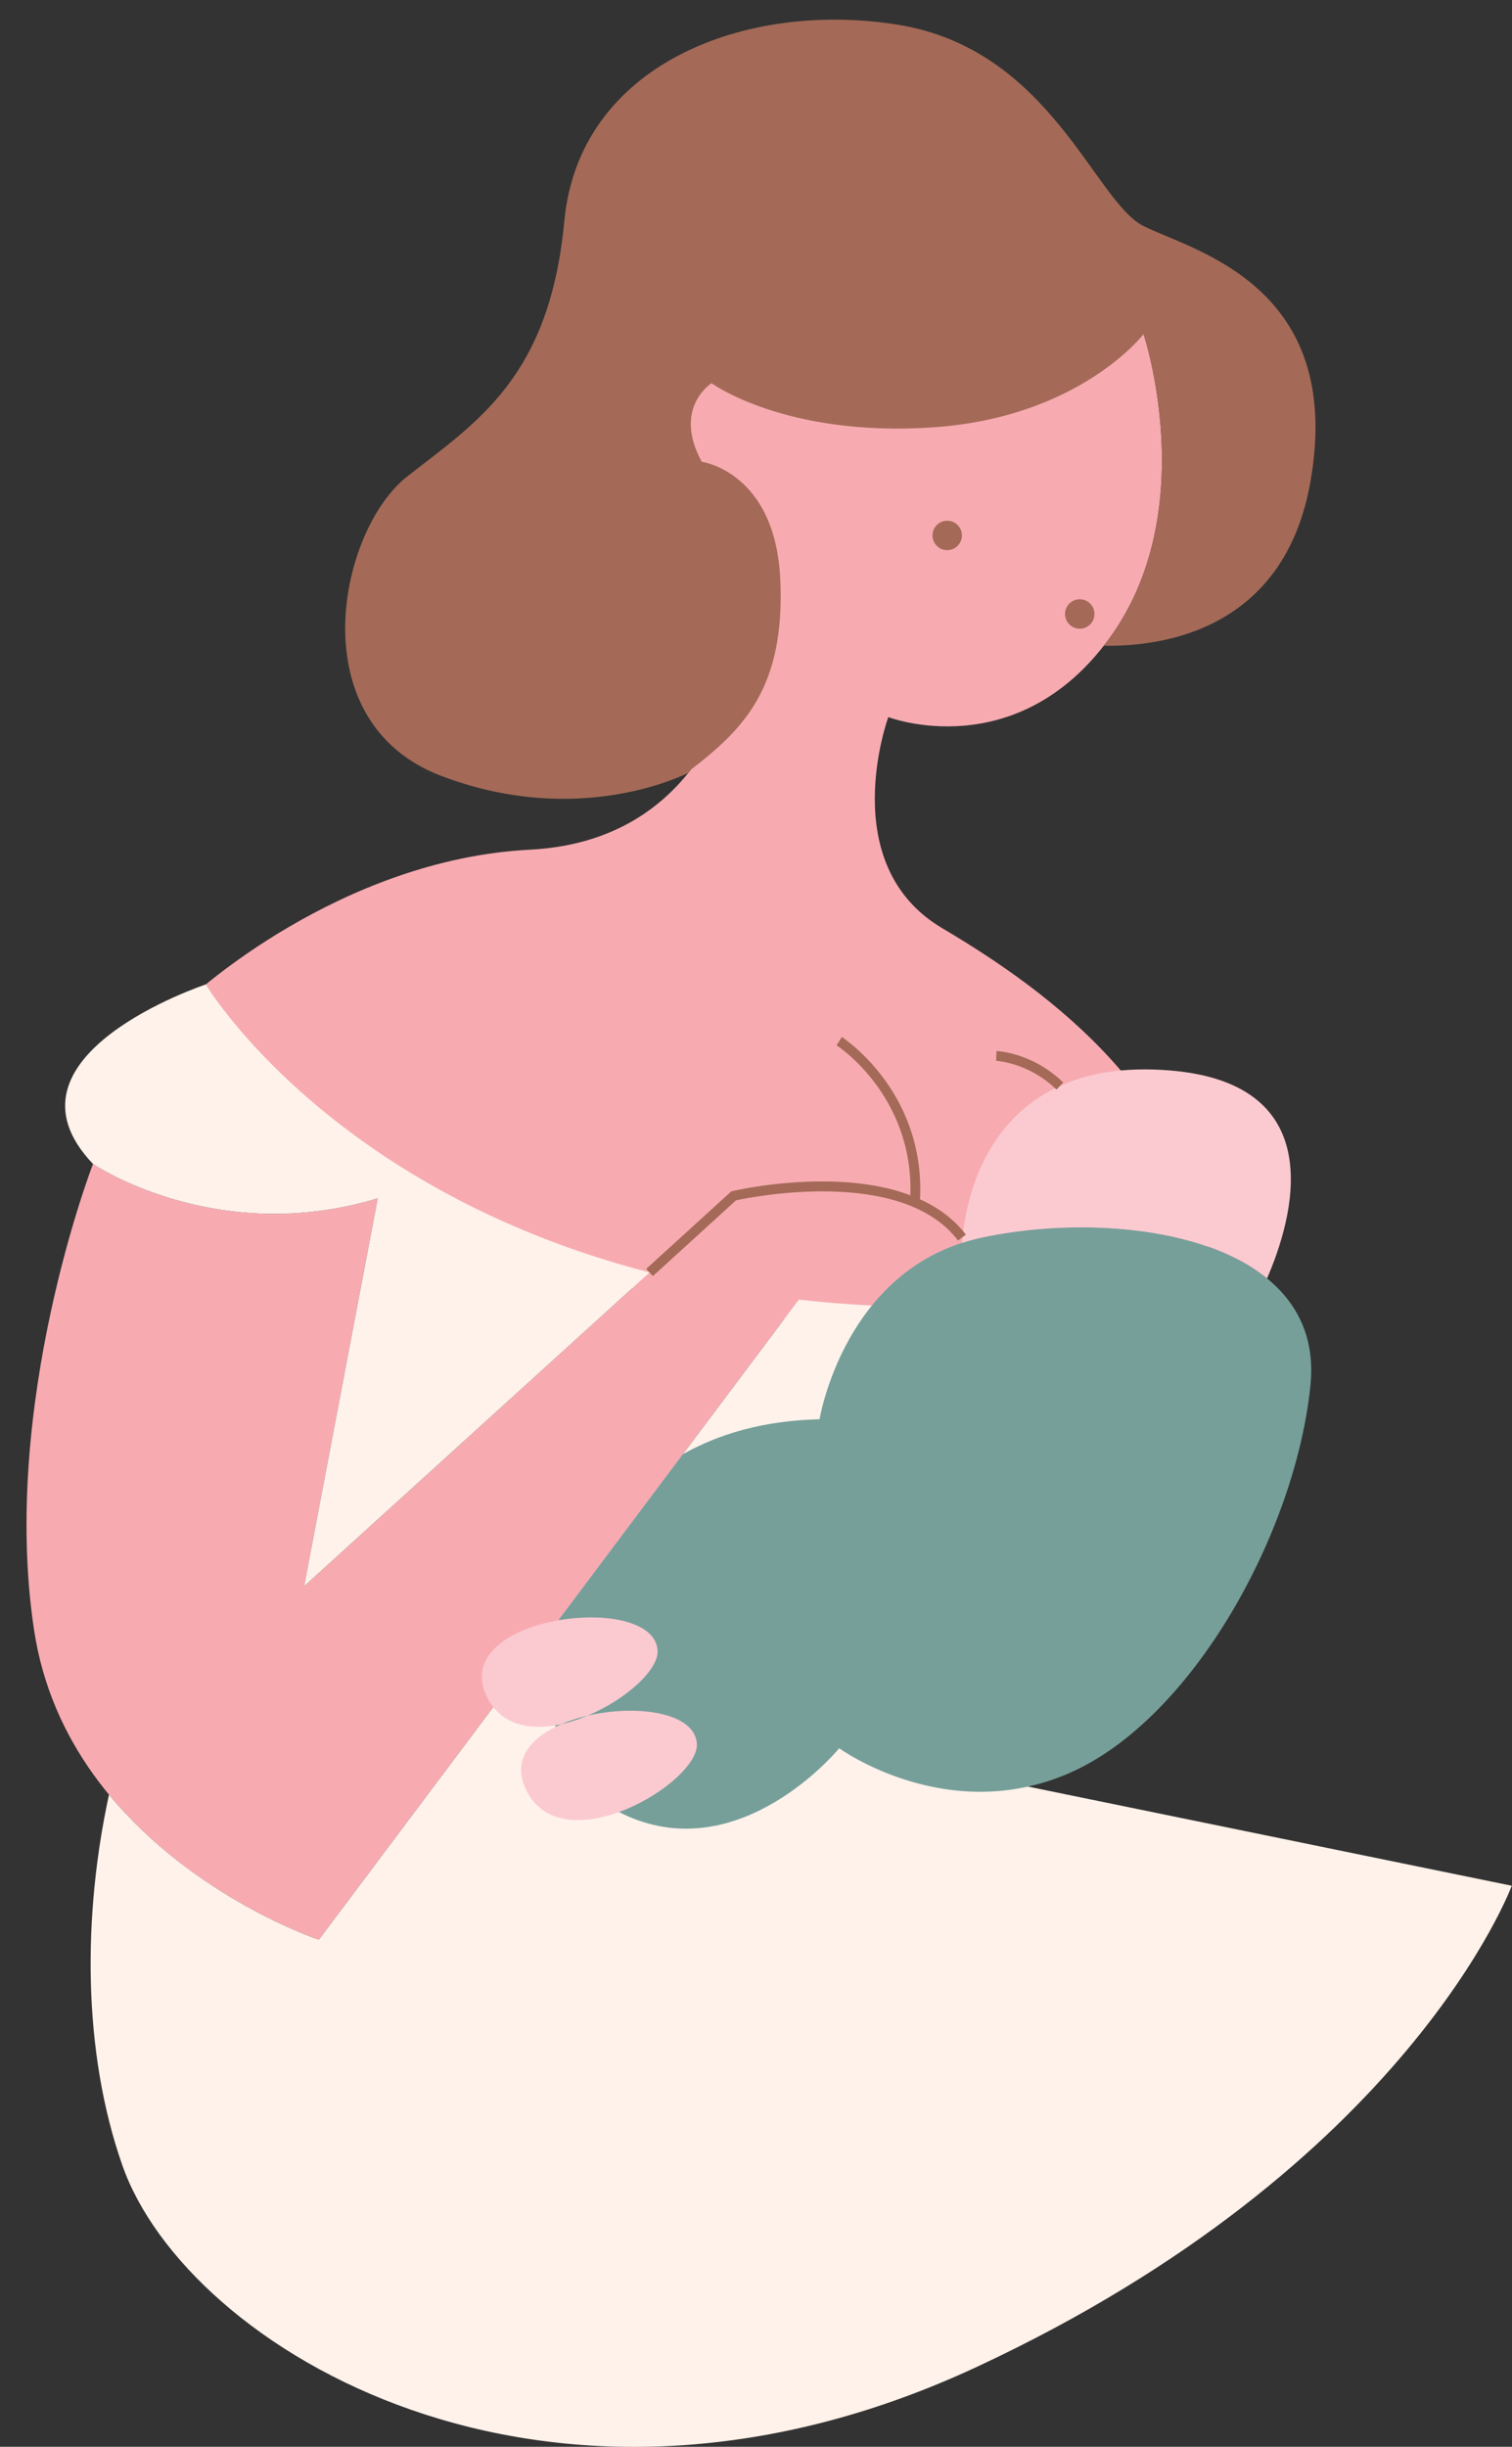
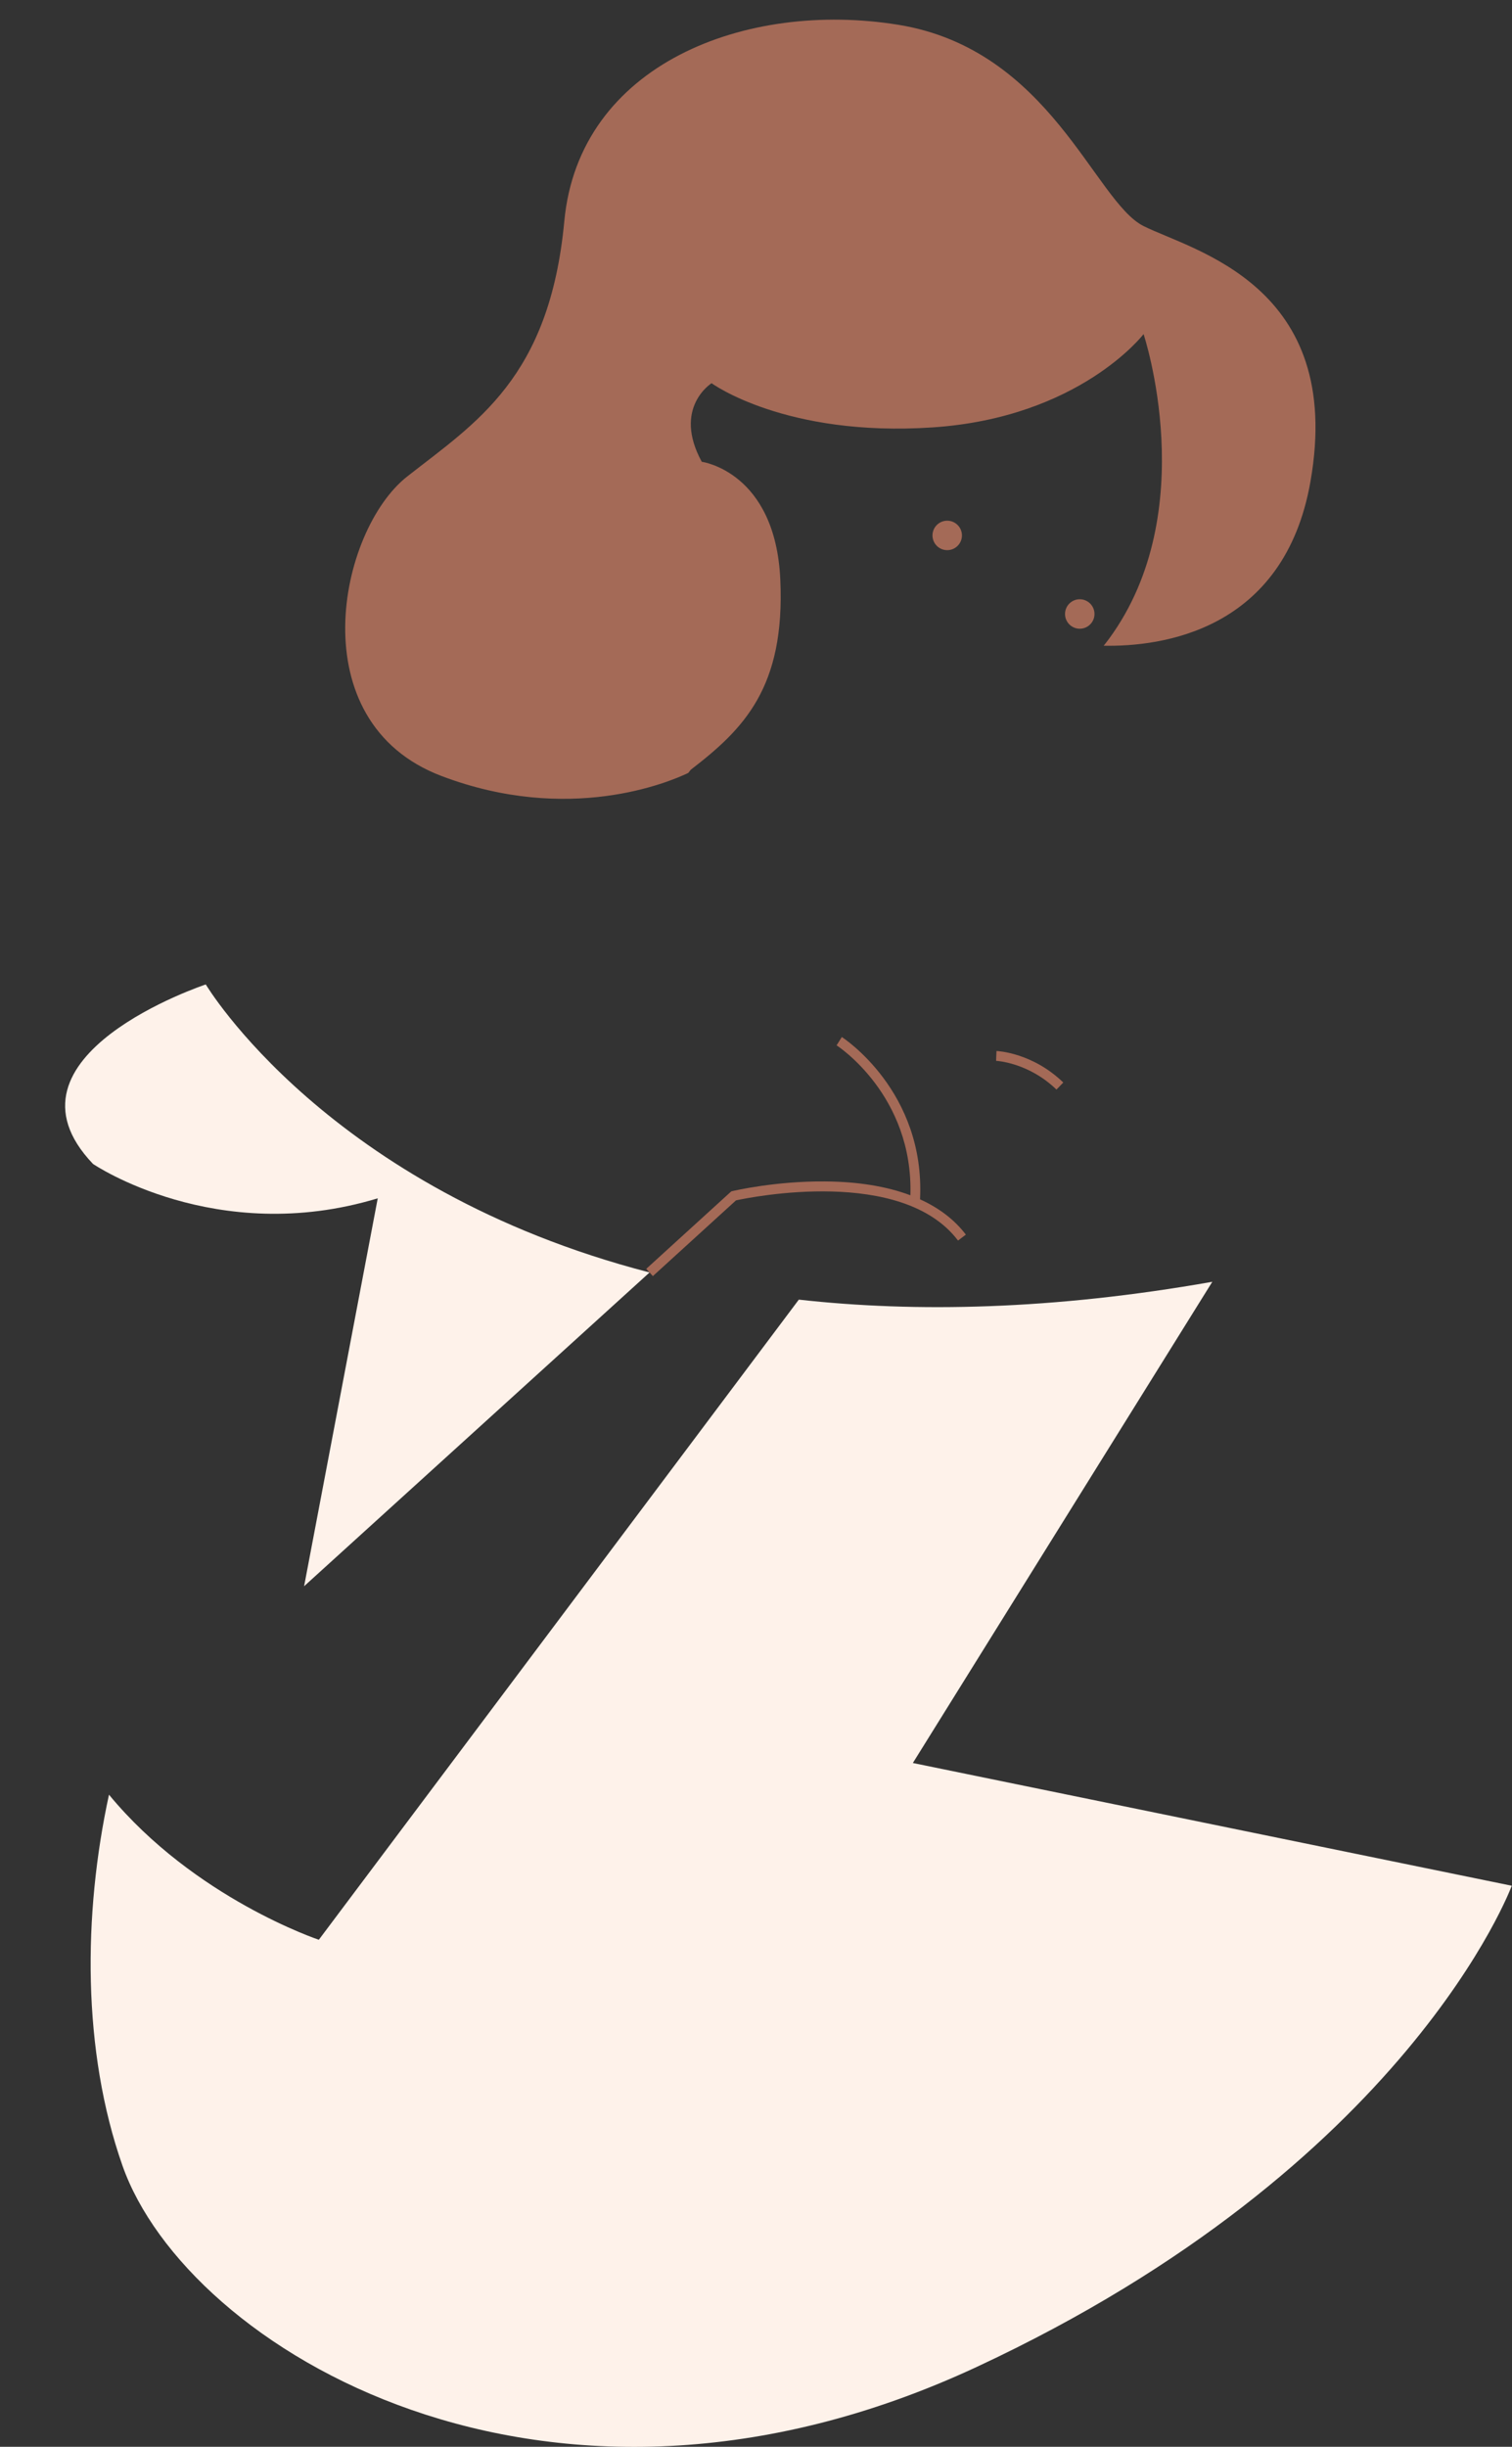
<svg xmlns="http://www.w3.org/2000/svg" height="498.3" preserveAspectRatio="xMidYMid meet" version="1.0" viewBox="-5.4 -4.0 308.0 498.3" width="308.0" zoomAndPan="magnify">
  <rect x="-5.4" y="-4.0" width="308.0" height="498.3" fill="#333333" stroke="none" />
  <defs>
    <clipPath id="a">
      <path d="M 7 196 L 302.551 196 L 302.551 494.32 L 7 494.32 Z M 7 196" />
    </clipPath>
  </defs>
  <g>
    <g id="change1_1">
-       <path d="M 154.324 264.68 L 59.547 391.043 C 59.547 391.043 8.551 374.043 1.551 328.043 C -5.449 282.043 13.547 233.043 13.547 233.043 C 13.547 233.043 38.547 250.043 71.547 240.043 L 56.547 319.043 L 123.359 258.375 C 75.195 244.344 43.793 214.41 33.547 199.043 C 33.547 199.043 63.547 171.043 102.551 169.043 C 141.551 167.043 145.551 128.043 145.551 128.043 C 145.551 128.043 101.551 65.043 159.551 47.043 C 217.551 29.043 221.551 55.043 227.551 64.043 C 227.551 64.043 239.551 100.043 220.551 126.043 C 201.551 152.043 175.551 142.043 175.551 142.043 C 175.551 142.043 164.551 172.043 186.551 185.043 C 208.551 198.043 238.551 220.043 241.551 257.043 C 241.551 257.043 214.004 272.223 154.324 264.68" fill="#f7abb1" />
-     </g>
+       </g>
    <g clip-path="url(#a)" id="change2_1">
      <path d="M 180.551 355.043 L 241.551 257.043 C 209.078 262.773 181.168 263.332 157.324 260.676 L 59.547 391.043 C 59.547 391.043 34.207 382.594 16.801 361.496 C 11.512 385.852 11.328 413.645 19.547 437.043 C 32.547 474.043 105.551 519.043 193.551 478.043 C 281.551 437.043 302.551 380.043 302.551 380.043 Z M 13.547 233.043 C -7.449 211.043 36.52 196.488 36.52 196.488 C 36.52 196.488 61.301 238.168 126.918 255.145 L 56.547 319.043 L 71.547 240.043 C 38.547 250.043 13.547 233.043 13.547 233.043" fill="#fef2ea" />
    </g>
    <g id="change3_1">
-       <path d="M 261.551 278.043 C 258.551 308.043 237.551 346.043 212.551 357.043 C 187.551 368.043 165.551 352.043 165.551 352.043 C 165.551 352.043 147.551 374.043 125.551 367.043 C 103.551 360.043 105.426 334.539 108.488 325.789 L 133.723 292.145 C 140.895 288.109 150.004 285.301 161.551 285.043 C 161.551 285.043 166.551 254.043 194.551 248.043 C 222.551 242.043 264.551 248.043 261.551 278.043" fill="#769f9a" />
-     </g>
+       </g>
    <g id="change4_1">
-       <path d="M 194.551 248.043 C 213.668 243.945 239.309 245.445 252.699 256.359 C 257.801 244.609 266.234 216.723 232.898 214 C 194.91 210.898 191 242.562 190.598 249.121 C 191.863 248.711 193.172 248.34 194.551 248.043 Z M 101.551 360.043 C 108.551 376.043 137.219 359.078 136.551 351.043 C 135.551 339.043 94.547 344.043 101.551 360.043 Z M 128.551 332.043 C 129.219 340.078 100.551 357.043 93.547 341.043 C 86.547 325.043 127.551 320.043 128.551 332.043" fill="#fbcad0" />
-     </g>
+       </g>
    <g id="change5_1">
      <path d="M 227.551 42.043 C 217.551 37.043 208.551 6.043 177.551 1.043 C 146.551 -3.957 112.551 9.043 109.551 41.043 C 106.551 73.043 91.547 82.043 77.547 93.043 C 63.547 104.043 55.547 143.043 84.547 154.043 C 110.453 163.867 130.758 155.348 134.801 153.414 C 134.977 153.199 135.141 152.98 135.312 152.762 C 135.312 152.762 135.316 152.758 135.316 152.758 C 146.086 144.473 154.551 136.043 153.551 114.043 C 152.551 92.043 137.551 90.043 137.551 90.043 C 131.551 79.043 139.551 74.043 139.551 74.043 C 139.551 74.043 154.551 85.043 184.551 83.043 C 214.551 81.043 227.551 64.043 227.551 64.043 C 227.551 64.043 239.551 100.043 220.551 126.043 C 220.18 126.551 219.801 127.023 219.422 127.504 C 231.02 127.727 256.203 124.598 261.551 94.043 C 268.551 54.043 237.551 47.043 227.551 42.043 Z M 197.508 212.043 C 197.574 212.047 204.094 212.367 209.805 217.898 L 211.195 216.461 C 204.941 210.402 197.887 210.055 197.59 210.043 Z M 182.016 240.25 C 183.094 218.191 166.254 207.305 166.082 207.195 L 165.016 208.891 C 165.176 208.988 180.672 219.051 180.051 239.426 C 175.215 237.605 169.359 236.648 162.617 236.605 C 152.582 236.527 144.172 238.484 143.82 238.57 L 143.566 238.629 L 126.242 254.406 L 127.59 255.887 L 144.527 240.461 C 147.609 239.793 178.34 233.582 189.754 248.648 L 191.348 247.438 C 189.062 244.43 185.922 242.023 182.016 240.25 Z M 214.551 118.043 C 212.891 118.043 211.551 119.387 211.551 121.043 C 211.551 122.699 212.891 124.043 214.551 124.043 C 216.207 124.043 217.551 122.699 217.551 121.043 C 217.551 119.387 216.207 118.043 214.551 118.043 Z M 187.551 108.043 C 185.891 108.043 184.551 106.699 184.551 105.043 C 184.551 103.387 185.891 102.043 187.551 102.043 C 189.207 102.043 190.551 103.387 190.551 105.043 C 190.551 106.699 189.207 108.043 187.551 108.043" fill="#a46a57" />
    </g>
  </g>
</svg>